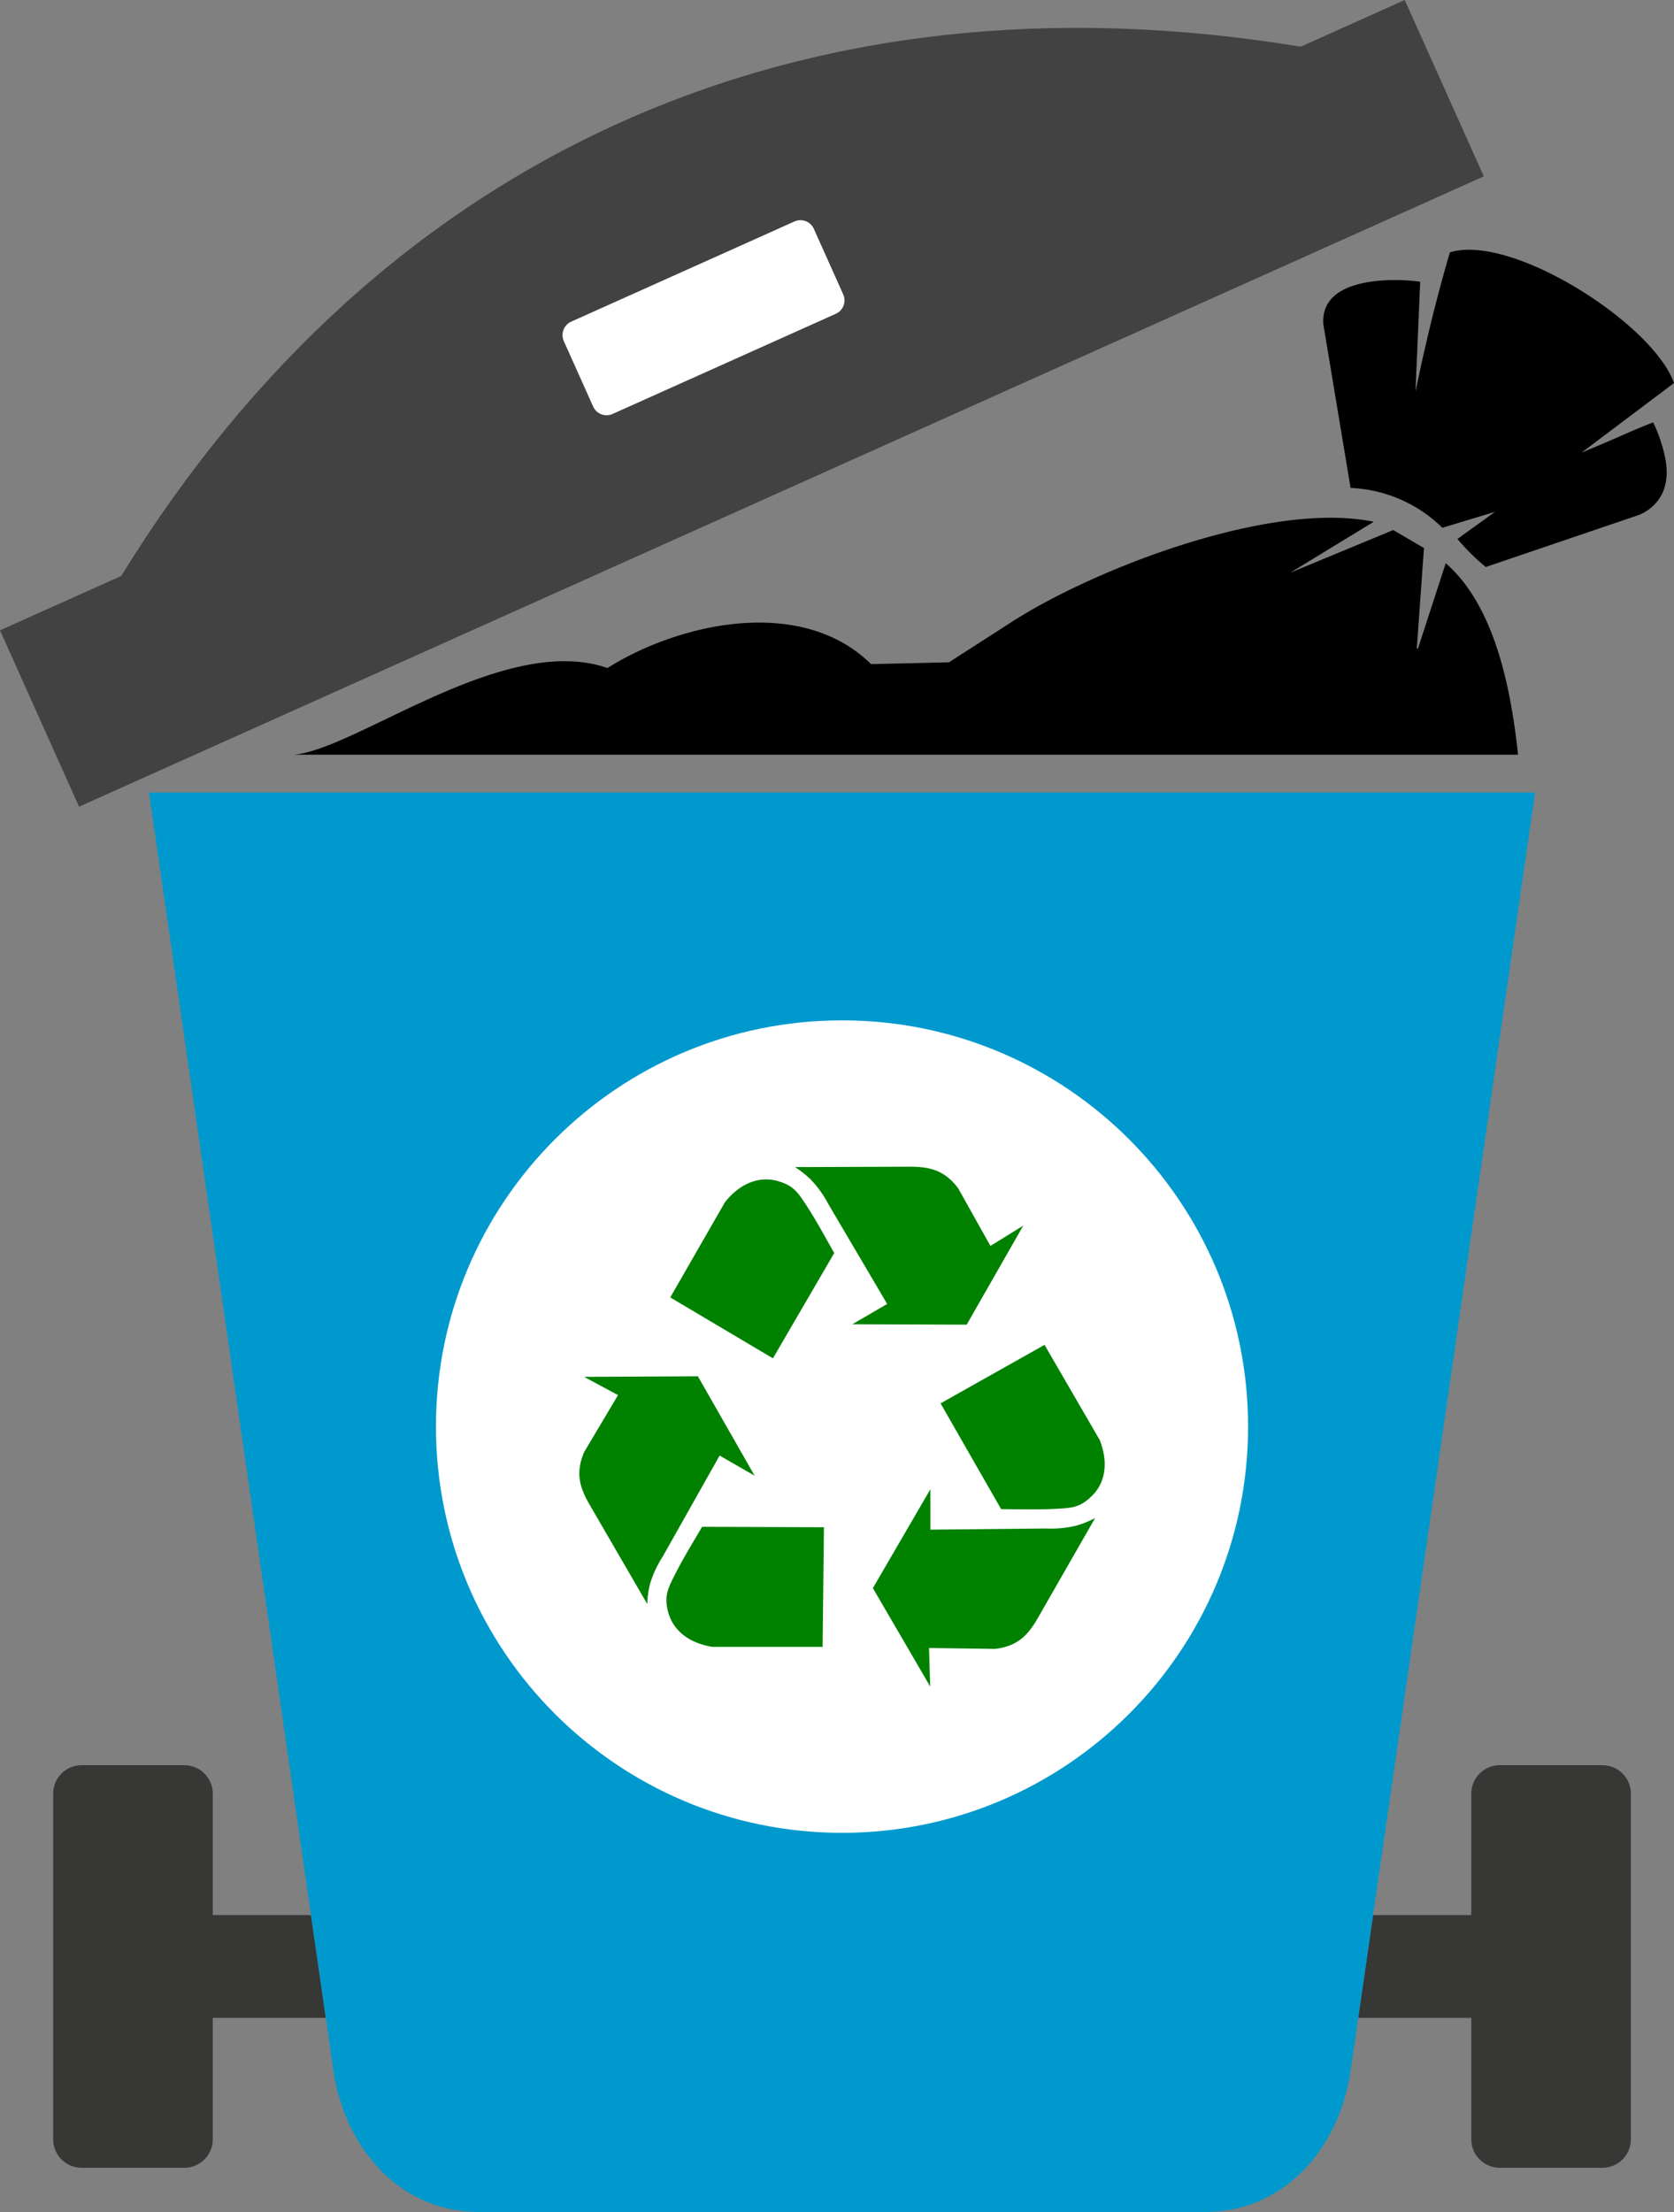
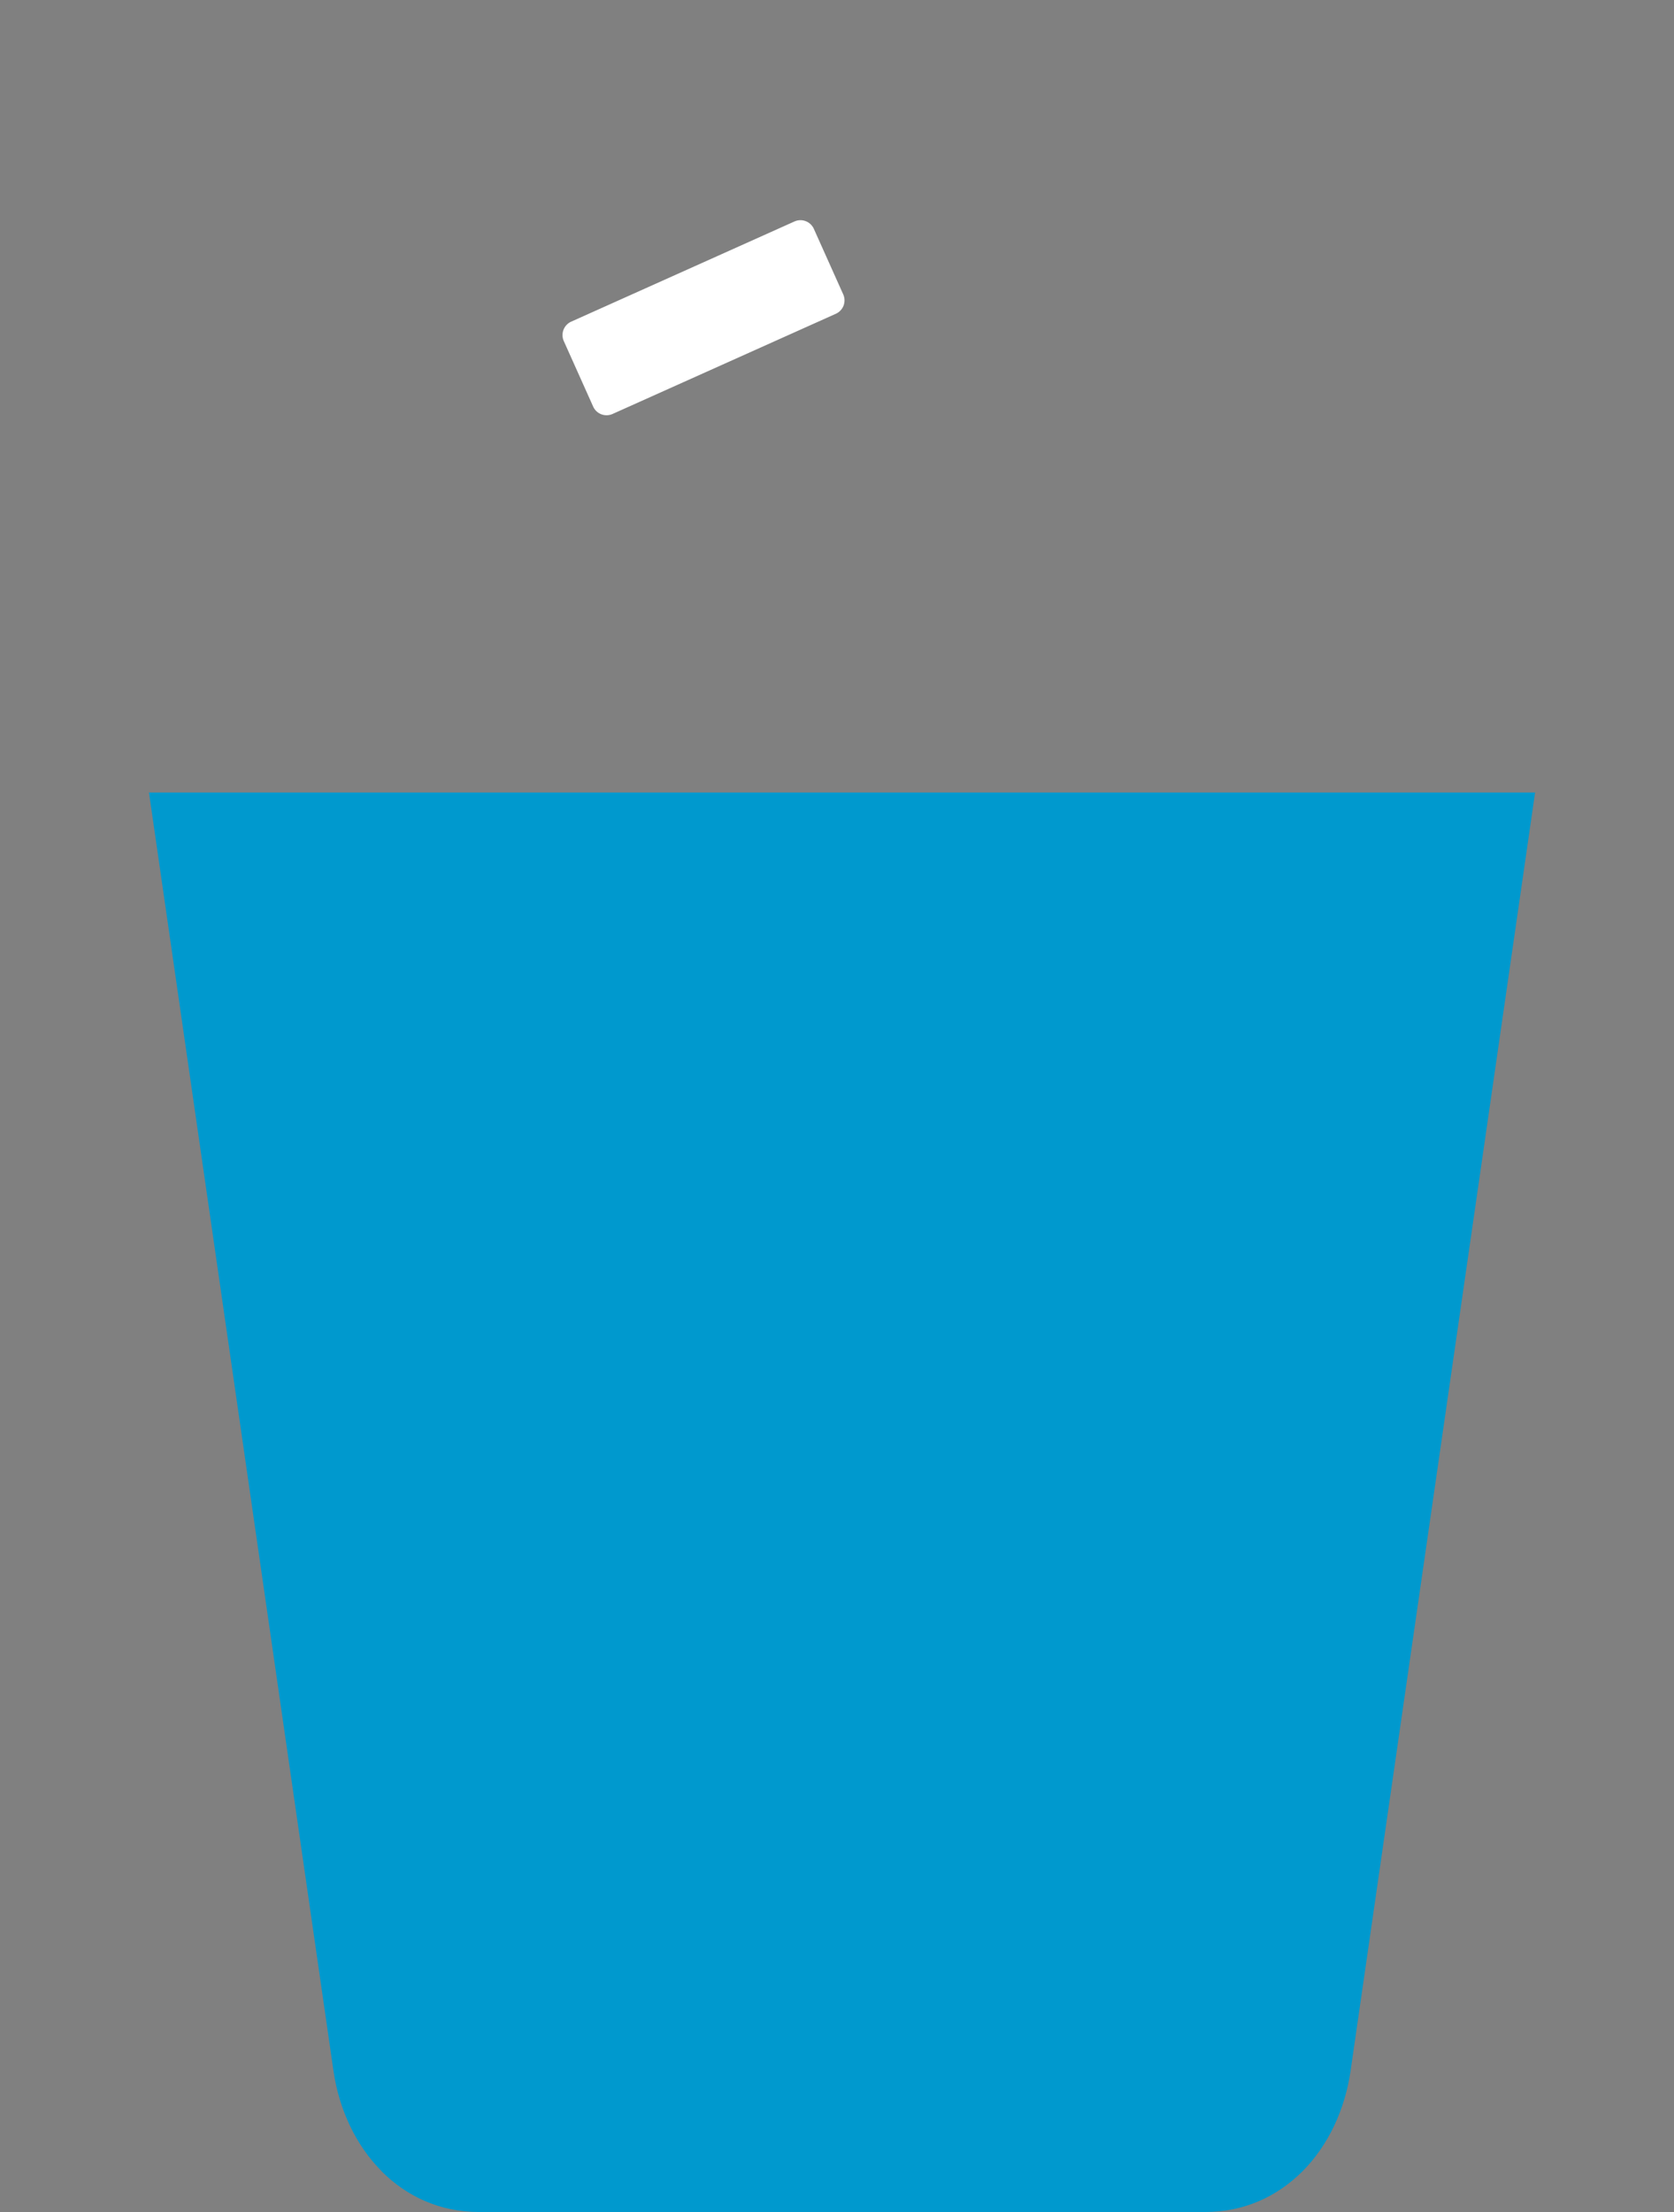
<svg xmlns="http://www.w3.org/2000/svg" shape-rendering="geometricPrecision" text-rendering="geometricPrecision" image-rendering="optimizeQuality" fill-rule="evenodd" clip-rule="evenodd" viewBox="0 0 388 512.475">
  <rect x="0" y="0" width="388" height="512.475" fill="#808080" stroke="none" />
-   <path fill="#424242" fill-rule="nonzero" d="M2.907 144.733l25.183-11.294C58.416 84.197 97.9 48.953 144.021 28.268c46.63-20.913 99.991-26.919 157.461-17.452L325.592 0l18.325 40.858L18.325 186.893 0 146.035l2.907-1.302z" />
  <path fill="#fff" d="M132.378 74.527l51.766-23.219a3.403 3.403 0 014.486 1.704l6.816 15.198a3.398 3.398 0 01-1.706 4.481l-51.77 23.22a3.404 3.404 0 01-4.482-1.706l-6.814-15.193a3.41 3.41 0 011.708-4.487l-.004.002z" />
-   <path fill="#373735" d="M18.895 408.957h23.856c3.611 0 6.566 2.962 6.566 6.568v28.148h22.761l3.442 23.835H49.317v28.152c0 3.604-2.962 6.566-6.566 6.566H18.895c-3.604 0-6.566-2.955-6.566-6.566v-80.135c0-3.613 2.954-6.568 6.566-6.568zm299.355 34.716h22.765v-28.148c0-3.613 2.955-6.568 6.566-6.568h23.854c3.614 0 6.569 2.96 6.569 6.568v80.135c0 3.608-2.96 6.566-6.569 6.566h-23.854c-3.608 0-6.566-2.955-6.566-6.566v-28.152h-26.208l3.443-23.835z" />
  <path fill="#0099CE" fill-rule="nonzero" d="M279.271 512.475H111.059c-9.104 0-16.787-3.611-22.602-9.427v-.031c-5.973-5.975-9.876-14.299-11.173-23.289L34.53 183.605h321.272l-42.758 296.123c-1.302 9.029-5.203 17.36-11.166 23.323-5.816 5.816-13.499 9.424-22.607 9.424z" />
-   <path fill="#fff" d="M195.164 236.393c51.977 0 94.118 42.138 94.118 94.115 0 51.98-42.141 94.119-94.118 94.119-51.98 0-94.118-42.139-94.118-94.119 0-51.977 42.138-94.115 94.118-94.115z" />
-   <path fill="#018100" d="M184.253 270.387l26.578-.089c4.806 0 8.076.853 11.228 4.955l7.502 13.398 7.61-4.697-13.11 22.942-26.499-.1 8.066-4.697-13.616-23.11a24.976 24.976 0 00-4.103-5.718 22.412 22.412 0 00-3.656-2.883v-.001zm6.411 111.159h-25.497c-5.639-.872-9.256-3.964-10.336-8.186-.922-3.676 0-5.37 1.585-8.532 1.913-3.776 4.162-7.423 6.323-11.099l28.233.099-.308 27.669v.049zm-40.63-9.91l-13.348-22.99c-2.408-4.152-3.31-7.423-1.298-12.229l7.858-13.2-7.868-4.232 26.38-.128 13.15 23.03-8.116-4.667-13.17 23.377a24.758 24.758 0 00-2.973 6.43 22.177 22.177 0 00-.634 4.59l.019.019zm92.072-60.053l12.794 22.05c2.081 5.301 1.268 9.998-1.903 13.021-2.715 2.646-4.647 2.705-8.185 2.903-4.222.228-8.503.1-12.774.07l-14.032-24.498 24.12-13.566-.02.02zm11.704 40.135l-13.21 23.06c-2.388 4.172-4.777 6.58-9.91 7.235l-15.36-.209.268 8.919-13.279-22.792 13.328-22.912v9.364l26.836-.267a24.786 24.786 0 007.036-.674 22.033 22.033 0 004.291-1.745v.021zm-98.464-51.125l12.704-22.099c3.568-4.459 8.027-6.055 12.249-4.866 3.647 1.041 4.667 2.676 6.61 5.639 2.309 3.538 4.341 7.313 6.451 11.029l-14.211 24.399-23.783-14.102h-.02z" />
-   <path d="M68.137 174.849h283.714c-1.773-16.857-5.915-34.95-16.76-44.367l-6.457 19.837-.246-.147 1.657-23.202-7.114-4.173-23.885 9.892 19.365-11.805c-23.962-4.977-65.054 11.011-84.054 23.294-5.555 3.596-10.25 6.568-14.396 9.263l-18.06.422c-5.369-5.285-12.056-8.108-19.187-9.147-14.595-2.132-31.061 3.184-41.908 10.054-23.864-8.317-58.088 18.791-72.669 20.079zm259.956-84.156c2.244-10.831 4.815-21.565 7.963-32.227C350.329 54.028 383.137 74.98 388 88.739l-21.423 16.123c8.508-3.493 11.641-5.123 16.591-7a30.284 30.284 0 011.841 4.646c1.199 3.787 1.992 7.692.419 11.508-.144.314-.303.625-.477.922a10.325 10.325 0 01-6.048 4.694l-34.525 11.73a50.567 50.567 0 01-6.568-6.486c2.752-2.046 5.931-4.243 8.686-6.286l-12.184 3.683a32.316 32.316 0 00-21.273-9.229l-6.18-37.109a8.016 8.016 0 01.845-5.507c3.541-6.028 15.599-5.958 21.47-5.164l-1.095 25.494.014-.065z" />
</svg>